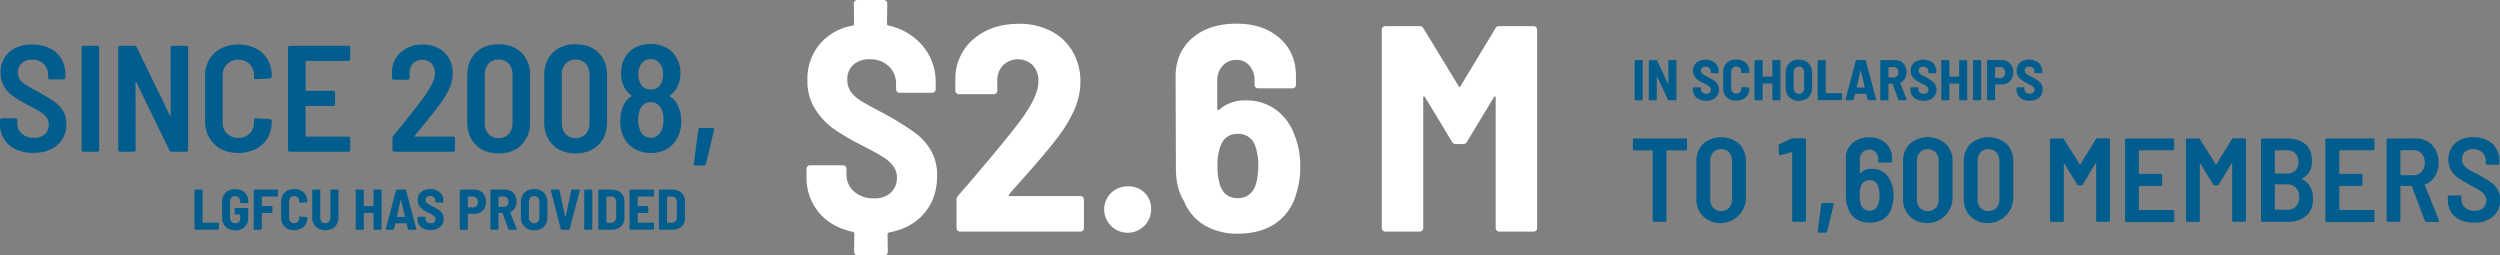
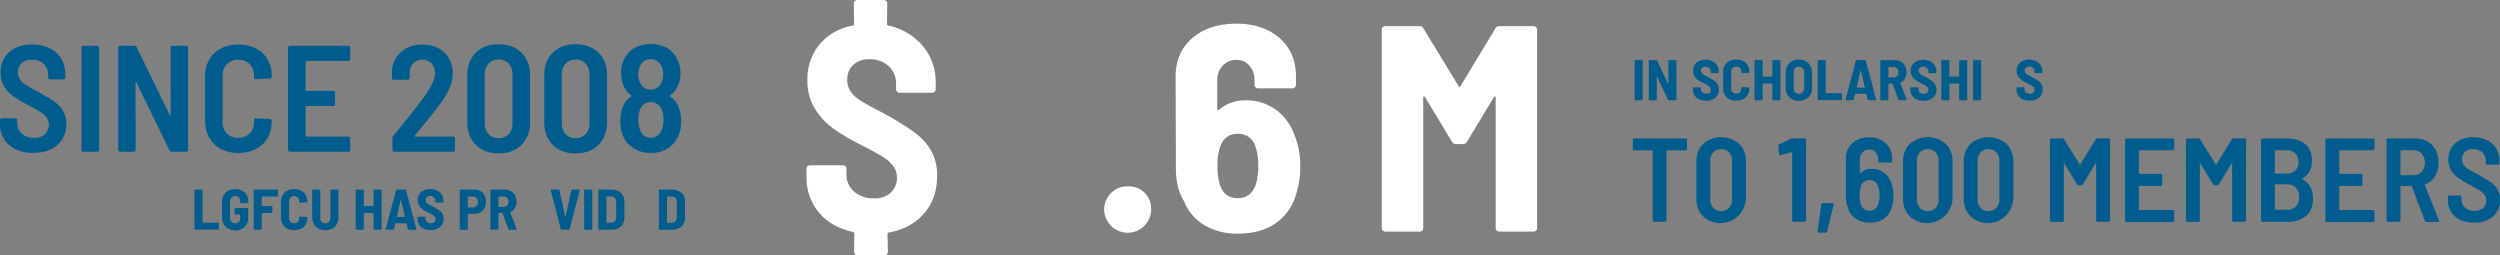
<svg xmlns="http://www.w3.org/2000/svg" id="Layer_1" data-name="Layer 1" viewBox="0 0 1090.19 111.36">
  <rect x="0" y="0" width="1090.19" height="111.36" fill="#808080" stroke="none" />
  <defs>
    <style>.cls-1{isolation:isolate;}.cls-2{fill:#005d8d;}.cls-3{fill:#fff;}</style>
  </defs>
  <g id="Group_8252" data-name="Group 8252">
    <g id="SINCE" class="cls-1">
      <g class="cls-1">
        <path class="cls-2" d="M9.44,92.15a11.79,11.79,0,0,1-5.12-4.42A12.12,12.12,0,0,1,2.51,81.1V79.38a.75.75,0,0,1,.23-.56.77.77,0,0,1,.56-.23H9.24a.77.77,0,0,1,.56.23.79.79,0,0,1,.23.56V80.7a5.93,5.93,0,0,0,2,4.62,7.68,7.68,0,0,0,5.35,1.78,6.57,6.57,0,0,0,4.75-1.58,5.51,5.51,0,0,0,1.65-4.16,5.16,5.16,0,0,0-.92-3.07,9.63,9.63,0,0,0-2.61-2.37q-1.68-1.1-5.18-2.94a69.79,69.79,0,0,1-6.47-3.76A14.8,14.8,0,0,1,4.46,65a11.18,11.18,0,0,1-1.69-6.28,11.28,11.28,0,0,1,3.8-9q3.79-3.3,10-3.3a17,17,0,0,1,7.59,1.62,11.78,11.78,0,0,1,5.08,4.58A13,13,0,0,1,31,59.45v1.39a.79.79,0,0,1-.79.79H24.29a.77.77,0,0,1-.56-.23.75.75,0,0,1-.23-.56V59.58a6.21,6.21,0,0,0-1.92-4.68,7.1,7.1,0,0,0-5.15-1.85A6.44,6.44,0,0,0,12,54.53a5.28,5.28,0,0,0-1.65,4.13,5.22,5.22,0,0,0,.85,3,9,9,0,0,0,2.61,2.38A60.23,60.23,0,0,0,19.07,67q4.75,2.72,7,4.23a13.46,13.46,0,0,1,3.8,3.93A10.69,10.69,0,0,1,31.42,81a11.67,11.67,0,0,1-3.9,9.24q-3.89,3.44-10.43,3.44A17.71,17.71,0,0,1,9.44,92.15Z" transform="translate(-2.51 -27.01)" />
        <path class="cls-2" d="M38.31,93a.79.79,0,0,1-.23-.57V47.77a.77.77,0,0,1,.23-.56.75.75,0,0,1,.56-.23h6.07a.79.79,0,0,1,.8.79V92.38a.79.79,0,0,1-.23.57.81.81,0,0,1-.57.23H38.87A.79.79,0,0,1,38.31,93Z" transform="translate(-2.51 -27.01)" />
        <path class="cls-2" d="M77.12,47.21a.73.73,0,0,1,.56-.23h6.07a.79.79,0,0,1,.79.79V92.38a.75.75,0,0,1-.23.57.77.77,0,0,1-.56.23h-6.4a1,1,0,0,1-.92-.6L62,63c-.09-.13-.18-.18-.27-.16s-.13.12-.13.3l.07,29.23a.79.79,0,0,1-.79.8H54.84a.79.79,0,0,1-.79-.8V47.77a.77.77,0,0,1,.23-.56.75.75,0,0,1,.56-.23h6.34a.92.92,0,0,1,.92.59l14.46,29.7c.09.13.17.19.26.17s.13-.12.13-.3l-.06-29.37A.73.73,0,0,1,77.12,47.21Z" transform="translate(-2.51 -27.01)" />
        <path class="cls-2" d="M98.87,92A12.58,12.58,0,0,1,93.75,87a14.49,14.49,0,0,1-1.81-7.33V60.31A14.29,14.29,0,0,1,93.75,53a12.35,12.35,0,0,1,5.12-4.85,16.14,16.14,0,0,1,7.59-1.72,16.5,16.5,0,0,1,7.59,1.68,12.29,12.29,0,0,1,5.11,4.75A13.83,13.83,0,0,1,121,60v.4a.92.92,0,0,1-.23.6.76.76,0,0,1-.57.26l-6.13.26a.7.7,0,0,1-.8-.79V60a6.84,6.84,0,0,0-1.88-5,6.59,6.59,0,0,0-4.91-1.91,6.71,6.71,0,0,0-5,1.91,6.88,6.88,0,0,0-1.88,5V80.24a6.46,6.46,0,0,0,6.87,6.86,6.61,6.61,0,0,0,4.91-1.88,6.7,6.7,0,0,0,1.88-5v-.86c0-.48.27-.72.8-.72l6.13.26a.81.81,0,0,1,.57.23.79.79,0,0,1,.23.56V80a14.13,14.13,0,0,1-1.82,7.22A12.14,12.14,0,0,1,114.05,92a16.51,16.51,0,0,1-7.59,1.69A16,16,0,0,1,98.87,92Z" transform="translate(-2.51 -27.01)" />
        <path class="cls-2" d="M155,53.35a.79.79,0,0,1-.56.23H136.09a.29.29,0,0,0-.33.33v12.4a.29.29,0,0,0,.33.33h11.75a.76.76,0,0,1,.56.24.77.77,0,0,1,.23.56v5a.77.77,0,0,1-.23.56.76.76,0,0,1-.56.24H136.09a.29.29,0,0,0-.33.33V86.25a.29.29,0,0,0,.33.33h18.35a.75.75,0,0,1,.56.23.77.77,0,0,1,.23.56v5a.79.79,0,0,1-.79.8H128.9a.81.81,0,0,1-.57-.23.79.79,0,0,1-.23-.57V47.77a.79.79,0,0,1,.8-.79h25.54a.75.75,0,0,1,.56.23.77.77,0,0,1,.23.56v5A.79.79,0,0,1,155,53.35Z" transform="translate(-2.51 -27.01)" />
        <path class="cls-2" d="M183.28,86.44a.26.26,0,0,0,.26.14h16.57a.75.75,0,0,1,.56.23.77.77,0,0,1,.23.56v5a.79.79,0,0,1-.79.8H174.43a.79.79,0,0,1-.79-.8V87.3a1.93,1.93,0,0,1,.33-1q7.2-8.72,13.27-16.76,4.95-6.8,4.95-10.56a6.06,6.06,0,0,0-1.52-4.32,5.79,5.79,0,0,0-8,0,5.87,5.87,0,0,0-1.51,4.23V61a.79.79,0,0,1-.23.56.81.81,0,0,1-.57.23h-6.13a.77.77,0,0,1-.56-.23.76.76,0,0,1-.24-.56V58.2a11.63,11.63,0,0,1,4-8.52,13.76,13.76,0,0,1,9.38-3.23,14.25,14.25,0,0,1,6.93,1.62,11.41,11.41,0,0,1,4.58,4.45,12.69,12.69,0,0,1,1.62,6.4,16.42,16.42,0,0,1-1.29,6.21,32.08,32.08,0,0,1-3.92,6.79q-2.44,3.43-8.12,10.3-1.12,1.32-3.24,4C183.26,86.27,183.23,86.36,183.28,86.44Z" transform="translate(-2.51 -27.01)" />
        <path class="cls-2" d="M210,90.17q-3.73-3.72-3.73-9.93V59.91q0-6.19,3.73-9.9t9.93-3.69q6.27,0,10,3.69a13.36,13.36,0,0,1,3.73,9.9V80.24a13.43,13.43,0,0,1-3.73,9.93q-3.74,3.73-10,3.73T210,90.17Zm14.35-4.71A6.74,6.74,0,0,0,226,80.7V59.58a6.83,6.83,0,0,0-1.65-4.82A5.75,5.75,0,0,0,219.91,53a5.68,5.68,0,0,0-4.36,1.78,6.83,6.83,0,0,0-1.65,4.82V80.7a6.74,6.74,0,0,0,1.65,4.76,5.68,5.68,0,0,0,4.36,1.78A5.75,5.75,0,0,0,224.33,85.46Z" transform="translate(-2.51 -27.01)" />
        <path class="cls-2" d="M243.57,90.17q-3.73-3.72-3.73-9.93V59.91q0-6.19,3.73-9.9t9.93-3.69q6.27,0,10,3.69t3.73,9.9V80.24q0,6.21-3.73,9.93t-10,3.73Q247.29,93.9,243.57,90.17Zm14.35-4.71a6.74,6.74,0,0,0,1.65-4.76V59.58a6.83,6.83,0,0,0-1.65-4.82A5.75,5.75,0,0,0,253.5,53a5.66,5.66,0,0,0-4.35,1.78,6.78,6.78,0,0,0-1.65,4.82V80.7a6.7,6.7,0,0,0,1.65,4.76,5.66,5.66,0,0,0,4.35,1.78A5.75,5.75,0,0,0,257.92,85.46Z" transform="translate(-2.51 -27.01)" />
        <path class="cls-2" d="M299.57,79.91a15.17,15.17,0,0,1-1.32,6.47,11.9,11.9,0,0,1-4.59,5.38,13.42,13.42,0,0,1-7.36,1.95A13.72,13.72,0,0,1,279,91.79a11.94,11.94,0,0,1-4.75-5.41A16.86,16.86,0,0,1,273,79.84a17.41,17.41,0,0,1,1.38-6.92,8.66,8.66,0,0,1,3.37-3.83c.22-.13.24-.29.06-.47a9.48,9.48,0,0,1-3-3.43,12.8,12.8,0,0,1-1.45-6.27,12.8,12.8,0,0,1,2-7.32,10.64,10.64,0,0,1,4.46-4,15.44,15.44,0,0,1,12.87,0,10.94,10.94,0,0,1,4.45,4,13.42,13.42,0,0,1,2.11,7.39,12.51,12.51,0,0,1-1.58,6.34,9.88,9.88,0,0,1-3,3.3c-.17.18-.17.33,0,.46a8.74,8.74,0,0,1,3.37,3.76A15.8,15.8,0,0,1,299.57,79.91Zm-7.72-.59a11.41,11.41,0,0,0-.8-4.62,5.17,5.17,0,0,0-7.62-2.31,5,5,0,0,0-1.81,2.37,11.56,11.56,0,0,0-.8,4.56,10.66,10.66,0,0,0,.8,4.35,5.19,5.19,0,0,0,1.81,2.54,5.07,5.07,0,0,0,5.74,0,5.57,5.57,0,0,0,1.88-2.54A10.66,10.66,0,0,0,291.85,79.32Zm-11-19.94a8,8,0,0,0,.92,4,4.72,4.72,0,0,0,1.82,2,5.11,5.11,0,0,0,2.67.69,4.84,4.84,0,0,0,4.62-2.84,8.59,8.59,0,0,0,.79-3.89,7.5,7.5,0,0,0-.79-3.63,4.76,4.76,0,0,0-1.81-2.11,5.15,5.15,0,0,0-2.87-.79,5,5,0,0,0-2.71.75,5.07,5.07,0,0,0-1.85,2.21A8,8,0,0,0,280.89,59.38Z" transform="translate(-2.51 -27.01)" />
-         <path class="cls-2" d="M305.05,98.33l2-14.79a.74.74,0,0,1,.85-.73h5.28c.62,0,.86.29.73.86l-3.56,14.85a.88.88,0,0,1-.93.66h-3.63C305.24,99.18,305,98.9,305.05,98.33Z" transform="translate(-2.51 -27.01)" />
      </g>
    </g>
    <g id="LGFCU_HAS_PROVIDED" data-name="LGFCU HAS PROVIDED" class="cls-1">
      <g class="cls-1">
        <path class="cls-2" d="M87.41,127.09a.28.28,0,0,1-.08-.21V110a.29.29,0,0,1,.08-.22.32.32,0,0,1,.21-.08h2.93a.32.32,0,0,1,.21.08.29.29,0,0,1,.09.22v14c0,.08,0,.12.13.12h6.69a.29.29,0,0,1,.22.09.29.29,0,0,1,.09.21v2.43a.29.29,0,0,1-.09.21.29.29,0,0,1-.22.09h-10A.29.29,0,0,1,87.41,127.09Z" transform="translate(-2.51 -27.01)" />
-         <path class="cls-2" d="M102.07,126.7a4.93,4.93,0,0,1-2-1.91,5.7,5.7,0,0,1-.71-2.86v-7a5.63,5.63,0,0,1,.71-2.85,5,5,0,0,1,2-1.9,6.44,6.44,0,0,1,3-.67,6.55,6.55,0,0,1,3,.66,4.86,4.86,0,0,1,2,1.85,5.17,5.17,0,0,1,.71,2.69v.55a.31.31,0,0,1-.3.3h-2.93a.31.31,0,0,1-.3-.3v-.53a2.17,2.17,0,0,0-.6-1.57,2.1,2.1,0,0,0-1.6-.63,2.13,2.13,0,0,0-1.61.65,2.36,2.36,0,0,0-.61,1.7V122a2.3,2.3,0,0,0,.64,1.7,2.19,2.19,0,0,0,1.66.65,2,2,0,0,0,2.15-2.15v-1.55c0-.08,0-.12-.13-.12h-2a.31.31,0,0,1-.3-.3V118a.31.31,0,0,1,.3-.3h5.28a.31.31,0,0,1,.3.3v4a5.2,5.2,0,0,1-1.56,4,5.79,5.79,0,0,1-4.17,1.48A6.44,6.44,0,0,1,102.07,126.7Z" transform="translate(-2.51 -27.01)" />
+         <path class="cls-2" d="M102.07,126.7a4.93,4.93,0,0,1-2-1.91,5.7,5.7,0,0,1-.71-2.86v-7a5.63,5.63,0,0,1,.71-2.85,5,5,0,0,1,2-1.9,6.44,6.44,0,0,1,3-.67,6.55,6.55,0,0,1,3,.66,4.86,4.86,0,0,1,2,1.85,5.17,5.17,0,0,1,.71,2.69v.55a.31.31,0,0,1-.3.3h-2.93a.31.31,0,0,1-.3-.3v-.53a2.17,2.17,0,0,0-.6-1.57,2.1,2.1,0,0,0-1.6-.63,2.13,2.13,0,0,0-1.61.65,2.36,2.36,0,0,0-.61,1.7V122a2.3,2.3,0,0,0,.64,1.7,2.19,2.19,0,0,0,1.66.65,2,2,0,0,0,2.15-2.15v-1.55c0-.08,0-.12-.13-.12h-2a.31.31,0,0,1-.3-.3V118a.31.31,0,0,1,.3-.3h5.28a.31.31,0,0,1,.3.3v4a5.2,5.2,0,0,1-1.56,4,5.79,5.79,0,0,1-4.17,1.48A6.44,6.44,0,0,1,102.07,126.7" transform="translate(-2.51 -27.01)" />
        <path class="cls-2" d="M123.69,112.61a.29.29,0,0,1-.22.09H116.8a.12.12,0,0,0-.13.13v3.9c0,.08,0,.12.13.12H121a.31.31,0,0,1,.3.3v2.43a.31.31,0,0,1-.3.3H116.8c-.08,0-.13,0-.13.12v6.88a.28.28,0,0,1-.08.21.29.29,0,0,1-.22.09h-2.92a.31.31,0,0,1-.3-.3V110a.29.29,0,0,1,.09-.22.32.32,0,0,1,.21-.08h10a.33.33,0,0,1,.22.08.29.29,0,0,1,.08.22v2.42A.25.25,0,0,1,123.69,112.61Z" transform="translate(-2.51 -27.01)" />
        <path class="cls-2" d="M127.8,126.7a4.78,4.78,0,0,1-2-1.92,5.72,5.72,0,0,1-.72-2.9v-6.95a5.61,5.61,0,0,1,.72-2.87,4.81,4.81,0,0,1,2-1.91,6.44,6.44,0,0,1,3-.67,6.56,6.56,0,0,1,3,.66,4.76,4.76,0,0,1,2,1.86,5.35,5.35,0,0,1,.71,2.8v.13a.32.32,0,0,1-.08.22.27.27,0,0,1-.22.1l-2.92.13c-.2,0-.3-.09-.3-.28v-.32a2.26,2.26,0,0,0-.6-1.65,2.35,2.35,0,0,0-3.2,0,2.26,2.26,0,0,0-.6,1.65v7.32a2.24,2.24,0,0,0,.6,1.64,2.4,2.4,0,0,0,3.2,0,2.24,2.24,0,0,0,.6-1.64v-.32c0-.19.1-.28.3-.28l2.92.13a.33.33,0,0,1,.22.08.29.29,0,0,1,.08.22V122a5.48,5.48,0,0,1-.71,2.83,4.75,4.75,0,0,1-2,1.88,7,7,0,0,1-6,0Z" transform="translate(-2.51 -27.01)" />
        <path class="cls-2" d="M141.37,126.68a5,5,0,0,1-2-2,5.86,5.86,0,0,1-.71-2.91V110a.29.29,0,0,1,.09-.22.32.32,0,0,1,.21-.08h2.92a.33.33,0,0,1,.22.08.29.29,0,0,1,.08.22v12a2.44,2.44,0,0,0,.6,1.72,2.29,2.29,0,0,0,3.2,0,2.44,2.44,0,0,0,.6-1.72V110a.29.29,0,0,1,.09-.22.32.32,0,0,1,.21-.08h2.93a.32.32,0,0,1,.21.08.29.29,0,0,1,.09.22V121.8a5.86,5.86,0,0,1-.71,2.91,5,5,0,0,1-2,2,6.78,6.78,0,0,1-6,0Z" transform="translate(-2.51 -27.01)" />
        <path class="cls-2" d="M165.49,109.76a.3.3,0,0,1,.21-.08h2.92a.33.33,0,0,1,.22.08.29.29,0,0,1,.08.22v16.9a.28.28,0,0,1-.08.21.29.29,0,0,1-.22.09H165.7a.27.27,0,0,1-.21-.09.29.29,0,0,1-.09-.21V120c0-.09,0-.13-.13-.13h-4c-.08,0-.12,0-.12.13v6.85a.31.31,0,0,1-.3.3h-2.93a.31.31,0,0,1-.3-.3V110a.29.29,0,0,1,.09-.22.32.32,0,0,1,.21-.08h2.93a.32.32,0,0,1,.21.08.29.29,0,0,1,.09.22v6.75a.11.11,0,0,0,.12.12h4c.09,0,.13,0,.13-.12V110A.29.29,0,0,1,165.49,109.76Z" transform="translate(-2.51 -27.01)" />
        <path class="cls-2" d="M180.4,126.93l-.58-2.45a.11.11,0,0,0-.12-.1H175a.12.12,0,0,0-.12.1l-.58,2.45a.31.31,0,0,1-.32.25h-3c-.21,0-.3-.11-.25-.33l4.5-16.92a.33.33,0,0,1,.35-.25h3.63a.33.33,0,0,1,.35.25l4.5,16.92,0,.1c0,.15-.09.23-.27.23h-3.05A.34.34,0,0,1,180.4,126.93Zm-4.8-5.32a.14.14,0,0,0,.1,0H179a.14.14,0,0,0,.1,0,.09.09,0,0,0,0-.11l-1.72-7.25c0-.06,0-.1-.08-.1s0,0-.07.1l-1.68,7.25A.1.1,0,0,0,175.6,121.61Z" transform="translate(-2.51 -27.01)" />
        <path class="cls-2" d="M187.3,126.76a4.57,4.57,0,0,1-2.73-4.28v-.65a.29.29,0,0,1,.09-.22.32.32,0,0,1,.21-.08h2.88a.32.32,0,0,1,.21.08.29.29,0,0,1,.09.22v.47a1.88,1.88,0,0,0,.65,1.46,2.46,2.46,0,0,0,1.75.59,2,2,0,0,0,1.49-.5,1.7,1.7,0,0,0,.51-1.27,1.52,1.52,0,0,0-.33-1,3.43,3.43,0,0,0-.91-.78c-.39-.24-1-.57-1.81-1a21.44,21.44,0,0,1-2.45-1.4,5.94,5.94,0,0,1-1.63-1.68,4.39,4.39,0,0,1-.67-2.47,4.62,4.62,0,0,1,.69-2.54,4.47,4.47,0,0,1,1.93-1.68,6.69,6.69,0,0,1,2.85-.58,6.76,6.76,0,0,1,3,.63,5,5,0,0,1,2,1.79,4.82,4.82,0,0,1,.73,2.65v.5a.26.26,0,0,1-.09.21.29.29,0,0,1-.21.09h-2.88a.29.29,0,0,1-.21-.09.26.26,0,0,1-.09-.21v-.45a2,2,0,0,0-.62-1.5,2.35,2.35,0,0,0-1.7-.6,2.06,2.06,0,0,0-1.41.46,1.63,1.63,0,0,0-.52,1.29,1.67,1.67,0,0,0,.3,1,2.92,2.92,0,0,0,.93.81c.42.26,1.05.6,1.9,1l.52.3a23.54,23.54,0,0,1,2.27,1.38,5.26,5.26,0,0,1,1.36,1.49,4.08,4.08,0,0,1,.55,2.18,4.53,4.53,0,0,1-1.54,3.61,6,6,0,0,1-4.09,1.34A7,7,0,0,1,187.3,126.76Z" transform="translate(-2.51 -27.01)" />
        <path class="cls-2" d="M212,110.33a4.52,4.52,0,0,1,1.8,1.9,5.9,5.9,0,0,1,.64,2.8,5.62,5.62,0,0,1-.64,2.73,4.38,4.38,0,0,1-1.8,1.84,5.27,5.27,0,0,1-2.66.65h-2.7c-.09,0-.13,0-.13.13v6.5a.32.32,0,0,1-.08.21.29.29,0,0,1-.22.09H203.3a.26.26,0,0,1-.21-.09.29.29,0,0,1-.09-.21V110a.29.29,0,0,1,.09-.21.26.26,0,0,1,.21-.09h6A5.19,5.19,0,0,1,212,110.33Zm-1.67,6.48a2.41,2.41,0,0,0,.58-1.71,2.53,2.53,0,0,0-.58-1.75,2,2,0,0,0-1.57-.65h-2.12c-.09,0-.13,0-.13.13v4.5c0,.08,0,.12.13.12h2.12A2,2,0,0,0,210.34,116.81Z" transform="translate(-2.51 -27.01)" />
        <path class="cls-2" d="M224.22,126.93,221.7,120c0-.07-.08-.1-.13-.1H220c-.09,0-.13,0-.13.12v6.83a.32.32,0,0,1-.08.21.29.29,0,0,1-.22.09h-2.92a.26.26,0,0,1-.21-.09.29.29,0,0,1-.09-.21V110a.29.29,0,0,1,.09-.22.29.29,0,0,1,.21-.08h6.1a5.15,5.15,0,0,1,2.62.66,4.5,4.5,0,0,1,1.78,1.86,6,6,0,0,1,.62,2.75,5.32,5.32,0,0,1-.7,2.78,4.31,4.31,0,0,1-2,1.75.11.11,0,0,0-.08.17l2.85,7.18a.21.21,0,0,1,0,.12c0,.15-.09.23-.28.23h-3.05A.34.34,0,0,1,224.22,126.93Zm-4.35-14.1v4.27c0,.09,0,.13.13.13h2.17a2,2,0,0,0,1.5-.62,2.24,2.24,0,0,0,.58-1.63,2.33,2.33,0,0,0-.58-1.67,2,2,0,0,0-1.5-.61H220C219.91,112.7,219.87,112.74,219.87,112.83Z" transform="translate(-2.51 -27.01)" />
-         <path class="cls-2" d="M232.39,126.7a4.91,4.91,0,0,1-2-2,5.85,5.85,0,0,1-.73-3V115.1a5.82,5.82,0,0,1,.73-2.95,4.91,4.91,0,0,1,2-2,6.28,6.28,0,0,1,3-.7,6.38,6.38,0,0,1,3.05.7,4.87,4.87,0,0,1,2.05,2,5.82,5.82,0,0,1,.73,2.95v6.65a5.85,5.85,0,0,1-.73,3,4.87,4.87,0,0,1-2.05,2,6.38,6.38,0,0,1-3.05.7A6.28,6.28,0,0,1,232.39,126.7Zm4.71-3a2.58,2.58,0,0,0,.62-1.79V115a2.62,2.62,0,0,0-.62-1.81,2.16,2.16,0,0,0-1.68-.69,2.13,2.13,0,0,0-1.65.69,2.62,2.62,0,0,0-.62,1.81v6.9a2.58,2.58,0,0,0,.62,1.79,2.13,2.13,0,0,0,1.65.69A2.16,2.16,0,0,0,237.1,123.69Z" transform="translate(-2.51 -27.01)" />
        <path class="cls-2" d="M247.05,126.93,242.7,110v-.1c0-.15.09-.22.27-.22h3.18a.29.29,0,0,1,.32.27L249,121.58c0,.06,0,.1.07.1s.06,0,.08-.1l2.5-11.63a.29.29,0,0,1,.32-.27h3.08c.23,0,.32.11.27.32l-4.4,16.93a.33.33,0,0,1-.35.25H247.4A.33.33,0,0,1,247.05,126.93Z" transform="translate(-2.51 -27.01)" />
        <path class="cls-2" d="M257.36,127.09a.29.29,0,0,1-.09-.21V110a.29.29,0,0,1,.09-.22.32.32,0,0,1,.21-.08h2.93a.32.32,0,0,1,.21.08.29.29,0,0,1,.09.22v16.9a.31.31,0,0,1-.3.3h-2.93A.29.29,0,0,1,257.36,127.09Z" transform="translate(-2.51 -27.01)" />
        <path class="cls-2" d="M263.51,127.09a.29.29,0,0,1-.09-.21V110a.29.29,0,0,1,.09-.22.32.32,0,0,1,.21-.08h5.38a6.81,6.81,0,0,1,3,.62,4.66,4.66,0,0,1,2,1.78,5.09,5.09,0,0,1,.7,2.67v7.35a5.12,5.12,0,0,1-.7,2.68,4.64,4.64,0,0,1-2,1.77,6.67,6.67,0,0,1-3,.63h-5.38A.29.29,0,0,1,263.51,127.09Zm3.56-2.94,2.05,0a1.86,1.86,0,0,0,1.5-.67,2.6,2.6,0,0,0,.6-1.76v-6.55a2.67,2.67,0,0,0-.57-1.79,1.93,1.93,0,0,0-1.53-.66h-2.05c-.08,0-.12,0-.12.13V124A.11.11,0,0,0,267.07,124.15Z" transform="translate(-2.51 -27.01)" />
-         <path class="cls-2" d="M287.64,112.61a.29.29,0,0,1-.22.09h-6.7c-.08,0-.12,0-.12.13v3.9a.11.11,0,0,0,.12.12h4.18a.31.31,0,0,1,.3.3v2.43a.31.31,0,0,1-.3.3h-4.18a.11.11,0,0,0-.12.12v4a.11.11,0,0,0,.12.12h6.7a.29.29,0,0,1,.22.09.32.32,0,0,1,.08.21v2.43a.32.32,0,0,1-.08.21.29.29,0,0,1-.22.09H277.37a.31.31,0,0,1-.3-.3V110a.29.29,0,0,1,.09-.22.32.32,0,0,1,.21-.08h10.05a.28.28,0,0,1,.3.3v2.42A.29.29,0,0,1,287.64,112.61Z" transform="translate(-2.51 -27.01)" />
        <path class="cls-2" d="M289.94,127.09a.29.29,0,0,1-.09-.21V110a.29.29,0,0,1,.09-.22.29.29,0,0,1,.21-.08h5.37a6.75,6.75,0,0,1,3,.62,4.6,4.6,0,0,1,2,1.78,5,5,0,0,1,.7,2.67v7.35a5,5,0,0,1-.7,2.68,4.58,4.58,0,0,1-2,1.77,6.61,6.61,0,0,1-3,.63h-5.37A.26.26,0,0,1,289.94,127.09Zm3.56-2.94,2.05,0a1.89,1.89,0,0,0,1.5-.67,2.7,2.7,0,0,0,.6-1.76v-6.55a2.62,2.62,0,0,0-.58-1.79,1.91,1.91,0,0,0-1.52-.66H293.5c-.09,0-.13,0-.13.13V124C293.37,124.11,293.41,124.15,293.5,124.15Z" transform="translate(-2.51 -27.01)" />
      </g>
    </g>
    <g id="t0_1_600_members" data-name="t0 1 600 members" class="cls-1">
      <g class="cls-1">
        <path class="cls-2" d="M738,87.51a.6.6,0,0,1,.18.44v4a.61.61,0,0,1-.62.62h-8.06a.23.23,0,0,0-.26.26v30.27a.61.61,0,0,1-.19.44.59.59,0,0,1-.44.18h-4.78a.59.59,0,0,1-.44-.18.58.58,0,0,1-.19-.44V92.84a.23.23,0,0,0-.26-.26h-7.74a.63.63,0,0,1-.45-.18.6.6,0,0,1-.18-.44V88a.6.6,0,0,1,.18-.44.63.63,0,0,1,.45-.18H737.6A.6.6,0,0,1,738,87.51Z" transform="translate(-2.51 -27.01)" />
        <path class="cls-2" d="M745.21,121.36a10.55,10.55,0,0,1-2.93-7.82v-16a10.47,10.47,0,0,1,2.93-7.8,12.06,12.06,0,0,1,15.71,0,10.48,10.48,0,0,1,2.94,7.8v16a11.12,11.12,0,0,1-18.65,7.82Zm11.31-3.72a5.26,5.26,0,0,0,1.3-3.74V97.26a5.38,5.38,0,0,0-1.3-3.8,4.51,4.51,0,0,0-3.48-1.4,4.46,4.46,0,0,0-3.43,1.4,5.38,5.38,0,0,0-1.3,3.8V113.9a5.26,5.26,0,0,0,1.3,3.74,4.43,4.43,0,0,0,3.43,1.41A4.49,4.49,0,0,0,756.52,117.64Z" transform="translate(-2.51 -27.01)" />
        <path class="cls-2" d="M784.45,87.33h5a.61.61,0,0,1,.62.62v35.16a.61.61,0,0,1-.62.62h-4.79a.61.61,0,0,1-.62-.62V93.62a.29.29,0,0,0-.1-.21.18.18,0,0,0-.21,0L779,94.66l-.21,0c-.35,0-.52-.19-.52-.57l-.16-3.48a.74.74,0,0,1,.42-.73l5.15-2.45A1.58,1.58,0,0,1,784.45,87.33Z" transform="translate(-2.51 -27.01)" />
        <path class="cls-2" d="M795.16,127.79l1.56-11.65a.59.59,0,0,1,.67-.58h4.16c.49,0,.68.23.58.68l-2.81,11.7a.69.69,0,0,1-.73.52h-2.86C795.31,128.46,795.12,128.23,795.16,127.79Z" transform="translate(-2.51 -27.01)" />
        <path class="cls-2" d="M828.23,112.34a16.59,16.59,0,0,1-.68,4.73,8.67,8.67,0,0,1-3.35,5.2,10.57,10.57,0,0,1-6.37,1.82,10.46,10.46,0,0,1-6-1.66,8.75,8.75,0,0,1-3.43-4.79l-.11-.31a11.88,11.88,0,0,1-.83-4.78l0-16.38a8.55,8.55,0,0,1,2.83-6.73,10.7,10.7,0,0,1,7.41-2.53,10.13,10.13,0,0,1,7.13,2.53,8.57,8.57,0,0,1,2.75,6.62v1.2a.59.59,0,0,1-.18.44.6.6,0,0,1-.44.18h-4.79a.6.6,0,0,1-.44-.18.59.59,0,0,1-.18-.44v-.67a4.52,4.52,0,0,0-1.09-3.15,3.53,3.53,0,0,0-2.76-1.22,3.94,3.94,0,0,0-3,1.22,4.5,4.5,0,0,0-1.17,3.25v5.56a.21.21,0,0,0,.11.21c.06,0,.13,0,.2,0a6.9,6.9,0,0,1,4.84-1.82,8.77,8.77,0,0,1,5.46,1.69,9.07,9.07,0,0,1,3.17,4.65A14.06,14.06,0,0,1,828.23,112.34Zm-6.08-.15a11.06,11.06,0,0,0-.63-3.85,3.71,3.71,0,0,0-3.74-2.76,3.76,3.76,0,0,0-3.8,2.81,12.1,12.1,0,0,0-.52,3.9,12.65,12.65,0,0,0,.42,3.48,3.78,3.78,0,0,0,3.9,3.12q3,0,3.9-3.22A12.88,12.88,0,0,0,822.15,112.19Z" transform="translate(-2.51 -27.01)" />
        <path class="cls-2" d="M835.33,121.36a10.56,10.56,0,0,1-2.94-7.82v-16a10.48,10.48,0,0,1,2.94-7.8,12,12,0,0,1,15.7,0,10.48,10.48,0,0,1,2.94,7.8v16a11.11,11.11,0,0,1-18.64,7.82Zm11.31-3.72a5.3,5.3,0,0,0,1.3-3.74V97.26a5.42,5.42,0,0,0-1.3-3.8,4.55,4.55,0,0,0-3.49-1.4,4.48,4.48,0,0,0-3.43,1.4,5.38,5.38,0,0,0-1.3,3.8V113.9a5.26,5.26,0,0,0,1.3,3.74,4.45,4.45,0,0,0,3.43,1.41A4.52,4.52,0,0,0,846.64,117.64Z" transform="translate(-2.51 -27.01)" />
        <path class="cls-2" d="M861.79,121.36a10.59,10.59,0,0,1-2.93-7.82v-16a10.51,10.51,0,0,1,2.93-7.8,12.06,12.06,0,0,1,15.71,0,10.48,10.48,0,0,1,2.94,7.8v16a11.12,11.12,0,0,1-18.65,7.82Zm11.31-3.72a5.26,5.26,0,0,0,1.3-3.74V97.26a5.38,5.38,0,0,0-1.3-3.8,4.51,4.51,0,0,0-3.48-1.4,4.46,4.46,0,0,0-3.43,1.4,5.38,5.38,0,0,0-1.3,3.8V113.9a5.26,5.26,0,0,0,1.3,3.74,4.43,4.43,0,0,0,3.43,1.41A4.49,4.49,0,0,0,873.1,117.64Z" transform="translate(-2.51 -27.01)" />
        <path class="cls-2" d="M917.2,87.33H922a.61.61,0,0,1,.62.62v35.16a.61.61,0,0,1-.62.62h-4.79a.61.61,0,0,1-.62-.62V98.46c0-.14,0-.22-.11-.24s-.14,0-.2.13l-5.52,9.1a.73.73,0,0,1-.72.42h-1a.74.74,0,0,1-.73-.42l-5.51-9q-.11-.15-.21-.12c-.07,0-.1.09-.1.23v24.6a.61.61,0,0,1-.19.44.6.6,0,0,1-.44.18h-4.78a.59.59,0,0,1-.44-.18.58.58,0,0,1-.19-.44V88a.58.58,0,0,1,.19-.44.59.59,0,0,1,.44-.18h4.78a.75.75,0,0,1,.73.41l6.81,10.87c.11.21.21.21.31,0l6.71-10.87A.75.75,0,0,1,917.2,87.33Z" transform="translate(-2.51 -27.01)" />
        <path class="cls-2" d="M950.4,92.35a.6.6,0,0,1-.44.18H935.5a.23.23,0,0,0-.26.26v9.77a.23.23,0,0,0,.26.26h9.26a.61.61,0,0,1,.44.19.6.6,0,0,1,.18.44v4a.6.6,0,0,1-.18.44.61.61,0,0,1-.44.19H935.5a.23.23,0,0,0-.26.26v10a.23.23,0,0,0,.26.26H950a.61.61,0,0,1,.62.62v4a.61.61,0,0,1-.62.62H929.84a.61.61,0,0,1-.45-.18.6.6,0,0,1-.18-.44V88a.6.6,0,0,1,.18-.44.61.61,0,0,1,.45-.18H950a.61.61,0,0,1,.62.62v4A.61.61,0,0,1,950.4,92.35Z" transform="translate(-2.51 -27.01)" />
        <path class="cls-2" d="M976.48,87.33h4.83a.63.63,0,0,1,.45.18.6.6,0,0,1,.18.44v35.16a.6.6,0,0,1-.18.44.63.63,0,0,1-.45.18h-4.78a.61.61,0,0,1-.62-.62V98.46c0-.14,0-.22-.11-.24s-.14,0-.2.13l-5.52,9.1a.74.74,0,0,1-.72.42h-1a.74.74,0,0,1-.73-.42l-5.51-9q-.11-.15-.21-.12c-.07,0-.11.09-.11.23v24.6a.61.61,0,0,1-.62.62h-4.78a.63.63,0,0,1-.45-.18.6.6,0,0,1-.18-.44V88a.6.6,0,0,1,.18-.44.63.63,0,0,1,.45-.18h4.78a.75.75,0,0,1,.73.41l6.81,10.87c.1.21.21.21.31,0l6.71-10.87A.75.75,0,0,1,976.48,87.33Z" transform="translate(-2.51 -27.01)" />
        <path class="cls-2" d="M1008.12,121.15a11.84,11.84,0,0,1-7.93,2.58H989.12a.61.61,0,0,1-.45-.18.6.6,0,0,1-.18-.44V88a.6.6,0,0,1,.18-.44.61.61,0,0,1,.45-.18h10.45q5.25,0,8.19,2.47c2,1.65,2.94,4.1,2.94,7.36q0,5.36-4.22,7.59c-.17.1-.19.21-.05.31q4.74,2.55,4.73,8.68Q1011.16,118.59,1008.12,121.15Zm-13.6-28.36v9.67a.23.23,0,0,0,.26.26h4.84a5.26,5.26,0,0,0,3.82-1.33,4.9,4.9,0,0,0,1.38-3.71,5.08,5.08,0,0,0-1.38-3.8,5.22,5.22,0,0,0-3.82-1.35h-4.84A.23.23,0,0,0,994.52,92.79Zm9.23,24.23a5.66,5.66,0,0,0,1.38-4.06,5.72,5.72,0,0,0-1.4-4.08,5,5,0,0,0-3.8-1.48h-5.15a.23.23,0,0,0-.26.26v10.56a.23.23,0,0,0,.26.26h5.2A4.94,4.94,0,0,0,1003.75,117Z" transform="translate(-2.51 -27.01)" />
        <path class="cls-2" d="M1037.76,92.35a.6.6,0,0,1-.44.18h-14.46a.23.23,0,0,0-.26.26v9.77a.23.23,0,0,0,.26.26h9.26a.61.61,0,0,1,.44.19.6.6,0,0,1,.18.44v4a.6.6,0,0,1-.18.44.61.61,0,0,1-.44.19h-9.26a.23.23,0,0,0-.26.26v10a.23.23,0,0,0,.26.26h14.46a.61.61,0,0,1,.62.62v4a.61.61,0,0,1-.62.62H1017.2a.61.61,0,0,1-.45-.18.6.6,0,0,1-.18-.44V88a.6.6,0,0,1,.18-.44.61.61,0,0,1,.45-.18h20.12a.61.61,0,0,1,.62.62v4A.61.61,0,0,1,1037.76,92.35Z" transform="translate(-2.51 -27.01)" />
        <path class="cls-2" d="M1059.89,123.21l-5.62-14.92c-.07-.14-.16-.21-.26-.21h-4.47c-.18,0-.26.08-.26.26v14.77a.6.6,0,0,1-.18.44.63.63,0,0,1-.45.18h-4.78a.61.61,0,0,1-.62-.62V88a.61.61,0,0,1,.62-.62h12a10.29,10.29,0,0,1,5.25,1.32,9,9,0,0,1,3.54,3.75,11.93,11.93,0,0,1,1.25,5.54,10.83,10.83,0,0,1-1.56,5.87,8.46,8.46,0,0,1-4.27,3.54.24.24,0,0,0-.15.36l6.13,15.29a.66.66,0,0,1,.06.31c0,.28-.18.42-.52.42h-5A.67.67,0,0,1,1059.89,123.21Zm-10.61-30.42v10.35a.23.23,0,0,0,.26.26H1055a4.56,4.56,0,0,0,3.53-1.49,5.53,5.53,0,0,0,1.36-3.92,5.64,5.64,0,0,0-1.36-4,4.55,4.55,0,0,0-3.53-1.48h-5.46A.23.23,0,0,0,1049.28,92.79Z" transform="translate(-2.51 -27.01)" />
        <path class="cls-2" d="M1075.38,122.92a9.28,9.28,0,0,1-4-3.48,9.61,9.61,0,0,1-1.43-5.23v-1.35a.61.61,0,0,1,.62-.62h4.68a.63.63,0,0,1,.45.18.6.6,0,0,1,.18.44v1a4.66,4.66,0,0,0,1.56,3.64,6,6,0,0,0,4.21,1.41,5.22,5.22,0,0,0,3.75-1.25,4.37,4.37,0,0,0,1.3-3.28,4.08,4.08,0,0,0-.73-2.42,7.56,7.56,0,0,0-2.06-1.87q-1.32-.85-4.08-2.31a54.28,54.28,0,0,1-5.09-3,11.44,11.44,0,0,1-3.25-3.32,9.86,9.86,0,0,1,1.66-12,11.59,11.59,0,0,1,7.88-2.6,13.45,13.45,0,0,1,6,1.28,9.36,9.36,0,0,1,4,3.61,10.18,10.18,0,0,1,1.4,5.36v1.09a.61.61,0,0,1-.62.62h-4.68a.61.61,0,0,1-.62-.62v-1a4.89,4.89,0,0,0-1.51-3.69,5.61,5.61,0,0,0-4.06-1.46,5.06,5.06,0,0,0-3.53,1.17,4.68,4.68,0,0,0-.63,5.65,7.18,7.18,0,0,0,2.06,1.87q1.38.89,4.18,2.29,3.75,2.13,5.52,3.32a10.64,10.64,0,0,1,3,3.1,8.35,8.35,0,0,1,1.23,4.65,9.23,9.23,0,0,1-3.07,7.28,12,12,0,0,1-8.22,2.7A13.93,13.93,0,0,1,1075.38,122.92Z" transform="translate(-2.51 -27.01)" />
      </g>
    </g>
    <g id="IN_SCHOLARSHIPS" data-name="IN SCHOLARSHIPS" class="cls-1">
      <g class="cls-1">
        <path class="cls-2" d="M715.41,70.64a.28.28,0,0,1-.08-.21V53.53a.28.28,0,0,1,.08-.21.29.29,0,0,1,.21-.09h2.93a.31.31,0,0,1,.3.3v16.9a.31.31,0,0,1-.3.3h-2.93A.29.29,0,0,1,715.41,70.64Z" transform="translate(-2.51 -27.01)" />
        <path class="cls-2" d="M730.16,53.32a.29.29,0,0,1,.22-.09h2.9a.29.29,0,0,1,.21.09.32.32,0,0,1,.08.21v16.9a.32.32,0,0,1-.08.21.29.29,0,0,1-.21.09h-3.06a.35.35,0,0,1-.34-.23L725.1,60.33a.14.14,0,0,0-.1-.08s0,0,0,.1l0,10.08a.28.28,0,0,1-.08.21.29.29,0,0,1-.22.09h-2.89a.29.29,0,0,1-.22-.09.29.29,0,0,1-.09-.21V53.53a.29.29,0,0,1,.09-.21.29.29,0,0,1,.22-.09h3a.35.35,0,0,1,.35.22l4.77,10.18s.07.07.11.07,0,0,0-.1V53.53A.29.29,0,0,1,730.16,53.32Z" transform="translate(-2.51 -27.01)" />
        <path class="cls-2" d="M743.45,70.32a4.68,4.68,0,0,1-2-1.73,4.59,4.59,0,0,1-.72-2.56v-.65a.31.31,0,0,1,.3-.3h2.88a.31.31,0,0,1,.3.3v.47a1.91,1.91,0,0,0,.65,1.47,2.52,2.52,0,0,0,1.75.58,2,2,0,0,0,1.49-.5,1.69,1.69,0,0,0,.51-1.27,1.55,1.55,0,0,0-.33-1,3.41,3.41,0,0,0-.91-.77c-.39-.24-1-.57-1.81-1A21.44,21.44,0,0,1,743.1,62a5.94,5.94,0,0,1-1.63-1.68,4.37,4.37,0,0,1-.67-2.47,4.65,4.65,0,0,1,.69-2.54,4.51,4.51,0,0,1,1.93-1.67,7.22,7.22,0,0,1,5.83.05A4.76,4.76,0,0,1,752,58.1v.5a.29.29,0,0,1-.09.22.28.28,0,0,1-.21.08h-2.88a.28.28,0,0,1-.21-.08.29.29,0,0,1-.09-.22v-.45a2,2,0,0,0-.62-1.5,2.35,2.35,0,0,0-1.7-.6,2,2,0,0,0-1.41.47,1.63,1.63,0,0,0-.52,1.28,1.74,1.74,0,0,0,.3,1,3.06,3.06,0,0,0,.93.82c.42.26,1,.59,1.9,1l.52.3a23.3,23.3,0,0,1,2.27,1.39,5.09,5.09,0,0,1,1.36,1.48A4.08,4.08,0,0,1,752.1,66a4.52,4.52,0,0,1-1.54,3.61,6,6,0,0,1-4.09,1.34A7,7,0,0,1,743.45,70.32Z" transform="translate(-2.51 -27.01)" />
        <path class="cls-2" d="M756.65,70.25a4.78,4.78,0,0,1-2-1.92,5.7,5.7,0,0,1-.72-2.9v-7a5.57,5.57,0,0,1,.72-2.86,4.78,4.78,0,0,1,2-1.92,6.44,6.44,0,0,1,3-.67,6.56,6.56,0,0,1,3,.66,4.76,4.76,0,0,1,2,1.86,5.35,5.35,0,0,1,.72,2.8v.13a.31.31,0,0,1-.09.22.27.27,0,0,1-.22.1l-2.92.13c-.2,0-.3-.09-.3-.28v-.32a2.29,2.29,0,0,0-.6-1.65,2.35,2.35,0,0,0-3.2,0,2.29,2.29,0,0,0-.6,1.65v7.32a2.24,2.24,0,0,0,.6,1.64,2.4,2.4,0,0,0,3.2,0,2.24,2.24,0,0,0,.6-1.64v-.32c0-.18.1-.28.3-.28l2.92.13a.29.29,0,0,1,.22.09.27.27,0,0,1,.09.21v.07a5.49,5.49,0,0,1-.72,2.83,4.77,4.77,0,0,1-2,1.89,6.56,6.56,0,0,1-3,.66A6.44,6.44,0,0,1,756.65,70.25Z" transform="translate(-2.51 -27.01)" />
        <path class="cls-2" d="M775.49,53.32a.27.27,0,0,1,.21-.09h2.92a.29.29,0,0,1,.22.09.32.32,0,0,1,.08.21v16.9a.32.32,0,0,1-.08.21.29.29,0,0,1-.22.09H775.7a.27.27,0,0,1-.21-.09.29.29,0,0,1-.09-.21V63.58a.12.12,0,0,0-.13-.13h-4c-.08,0-.12,0-.12.13v6.85a.31.31,0,0,1-.3.3h-2.93a.31.31,0,0,1-.3-.3V53.53a.31.31,0,0,1,.3-.3h2.93a.31.31,0,0,1,.3.3v6.75a.11.11,0,0,0,.12.12h4c.09,0,.13,0,.13-.12V53.53A.29.29,0,0,1,775.49,53.32Z" transform="translate(-2.51 -27.01)" />
        <path class="cls-2" d="M783.94,70.25a4.91,4.91,0,0,1-2-2,6,6,0,0,1-.73-3V58.65a5.92,5.92,0,0,1,.73-2.95,5,5,0,0,1,2-2,6.28,6.28,0,0,1,3-.7,6.38,6.38,0,0,1,3,.7,4.93,4.93,0,0,1,2.05,2,5.82,5.82,0,0,1,.73,2.95V65.3a5.85,5.85,0,0,1-.73,3,4.87,4.87,0,0,1-2.05,2,6.38,6.38,0,0,1-3,.7A6.28,6.28,0,0,1,783.94,70.25Zm4.71-3a2.53,2.53,0,0,0,.62-1.79v-6.9a2.57,2.57,0,0,0-.62-1.81,2.16,2.16,0,0,0-1.68-.69,2.13,2.13,0,0,0-1.65.69,2.62,2.62,0,0,0-.62,1.81v6.9a2.58,2.58,0,0,0,.62,1.79,2.13,2.13,0,0,0,1.65.69A2.16,2.16,0,0,0,788.65,67.24Z" transform="translate(-2.51 -27.01)" />
        <path class="cls-2" d="M795.24,70.64a.29.29,0,0,1-.09-.21V53.53a.29.29,0,0,1,.09-.21.27.27,0,0,1,.21-.09h2.92a.29.29,0,0,1,.22.09.32.32,0,0,1,.08.21v14c0,.08,0,.12.13.12h6.7a.31.31,0,0,1,.3.3v2.43a.31.31,0,0,1-.3.3h-10A.27.27,0,0,1,795.24,70.64Z" transform="translate(-2.51 -27.01)" />
        <path class="cls-2" d="M817,70.48,816.37,68a.11.11,0,0,0-.12-.1h-4.68a.11.11,0,0,0-.12.1l-.58,2.45a.31.31,0,0,1-.32.25h-3c-.21,0-.3-.11-.25-.33l4.5-16.92a.33.33,0,0,1,.35-.25h3.63a.33.33,0,0,1,.35.25l4.5,16.92,0,.1c0,.15-.09.23-.27.23H817.3A.33.33,0,0,1,817,70.48Zm-4.8-5.31a.17.17,0,0,0,.1,0h3.3a.19.19,0,0,0,.1,0,.1.1,0,0,0,0-.12L814,57.8c0-.06,0-.1-.08-.1s-.06,0-.07.1l-1.68,7.25A.12.12,0,0,0,812.15,65.17Z" transform="translate(-2.51 -27.01)" />
        <path class="cls-2" d="M830.35,70.48l-2.53-6.9c0-.07-.07-.1-.12-.1h-1.58a.11.11,0,0,0-.12.12v6.83a.31.31,0,0,1-.3.3h-2.93a.31.31,0,0,1-.3-.3V53.53a.31.31,0,0,1,.3-.3h6.1a5.19,5.19,0,0,1,2.63.66,4.47,4.47,0,0,1,1.77,1.86,5.84,5.84,0,0,1,.63,2.75,5.29,5.29,0,0,1-.7,2.78,4.32,4.32,0,0,1-2,1.75.12.12,0,0,0-.07.17L834,70.38a.37.37,0,0,1,0,.12c0,.15-.09.23-.27.23h-3A.32.32,0,0,1,830.35,70.48ZM826,56.38v4.27c0,.09,0,.13.12.13h2.18a2,2,0,0,0,1.5-.61,2.67,2.67,0,0,0,0-3.3,2,2,0,0,0-1.5-.62h-2.18C826,56.25,826,56.3,826,56.38Z" transform="translate(-2.51 -27.01)" />
        <path class="cls-2" d="M838.3,70.32a4.68,4.68,0,0,1-2-1.73,4.59,4.59,0,0,1-.72-2.56v-.65a.31.31,0,0,1,.3-.3h2.88a.31.31,0,0,1,.3.3v.47a1.87,1.87,0,0,0,.65,1.47,2.5,2.5,0,0,0,1.75.58,2,2,0,0,0,1.49-.5,1.69,1.69,0,0,0,.51-1.27,1.55,1.55,0,0,0-.33-1,3.41,3.41,0,0,0-.91-.77c-.39-.24-1-.57-1.81-1A21.44,21.44,0,0,1,838,62a5.81,5.81,0,0,1-1.63-1.68,4.37,4.37,0,0,1-.67-2.47,4.65,4.65,0,0,1,.69-2.54,4.45,4.45,0,0,1,1.93-1.67,7.22,7.22,0,0,1,5.83.05,4.76,4.76,0,0,1,2.75,4.43v.5a.29.29,0,0,1-.09.22.28.28,0,0,1-.21.08h-2.88a.28.28,0,0,1-.21-.08.29.29,0,0,1-.09-.22v-.45a2,2,0,0,0-.62-1.5,2.37,2.37,0,0,0-1.7-.6,2,2,0,0,0-1.41.47,1.6,1.6,0,0,0-.52,1.28,1.67,1.67,0,0,0,.3,1,3.06,3.06,0,0,0,.93.82c.41.26,1,.59,1.9,1l.52.3A23.3,23.3,0,0,1,845,62.32a5.09,5.09,0,0,1,1.36,1.48A4.17,4.17,0,0,1,847,66a4.52,4.52,0,0,1-1.54,3.61,6,6,0,0,1-4.09,1.34A7,7,0,0,1,838.3,70.32Z" transform="translate(-2.51 -27.01)" />
        <path class="cls-2" d="M856.94,53.32a.26.26,0,0,1,.21-.09h2.92a.29.29,0,0,1,.22.09.32.32,0,0,1,.08.21v16.9a.32.32,0,0,1-.08.21.29.29,0,0,1-.22.09h-2.92a.26.26,0,0,1-.21-.09.29.29,0,0,1-.09-.21V63.58a.12.12,0,0,0-.13-.13h-4c-.08,0-.12,0-.12.13v6.85a.31.31,0,0,1-.3.3h-2.93a.31.31,0,0,1-.3-.3V53.53a.31.31,0,0,1,.3-.3h2.93a.31.31,0,0,1,.3.3v6.75a.11.11,0,0,0,.12.12h4c.09,0,.13,0,.13-.12V53.53A.29.29,0,0,1,856.94,53.32Z" transform="translate(-2.51 -27.01)" />
        <path class="cls-2" d="M863,70.64a.29.29,0,0,1-.09-.21V53.53a.31.31,0,0,1,.3-.3h2.93a.31.31,0,0,1,.3.3v16.9a.31.31,0,0,1-.3.3h-2.93A.29.29,0,0,1,863,70.64Z" transform="translate(-2.51 -27.01)" />
-         <path class="cls-2" d="M878,53.88a4.58,4.58,0,0,1,1.8,1.9,6,6,0,0,1,.64,2.8,5.8,5.8,0,0,1-.64,2.74,4.47,4.47,0,0,1-1.8,1.83,5.3,5.3,0,0,1-2.66.65h-2.7a.12.12,0,0,0-.13.13v6.5a.29.29,0,0,1-.09.21.27.27,0,0,1-.21.09H869.3a.29.29,0,0,1-.22-.09.32.32,0,0,1-.08-.21V53.5a.32.32,0,0,1,.08-.21.29.29,0,0,1,.22-.09h6.05A5.21,5.21,0,0,1,878,53.88Zm-1.68,6.49a2.41,2.41,0,0,0,.59-1.72,2.49,2.49,0,0,0-.59-1.75,2,2,0,0,0-1.56-.65h-2.12a.12.12,0,0,0-.13.13v4.5c0,.08,0,.12.13.12h2.12A2,2,0,0,0,876.33,60.37Z" transform="translate(-2.51 -27.01)" />
        <path class="cls-2" d="M884.57,70.32a4.8,4.8,0,0,1-2-1.73,4.58,4.58,0,0,1-.71-2.56v-.65a.32.32,0,0,1,.08-.21.29.29,0,0,1,.22-.09H885a.26.26,0,0,1,.21.09.29.29,0,0,1,.09.21v.47a1.91,1.91,0,0,0,.65,1.47,2.53,2.53,0,0,0,1.75.58,2,2,0,0,0,1.49-.5,1.69,1.69,0,0,0,.51-1.27,1.61,1.61,0,0,0-.32-1,3.47,3.47,0,0,0-.92-.77c-.39-.24-1-.57-1.81-1a22.36,22.36,0,0,1-2.45-1.4,5.91,5.91,0,0,1-1.62-1.68,4.37,4.37,0,0,1-.68-2.47,4.65,4.65,0,0,1,.69-2.54,4.48,4.48,0,0,1,1.94-1.67,7.2,7.2,0,0,1,5.82.05,4.72,4.72,0,0,1,2.75,4.43v.5a.33.33,0,0,1-.08.22.29.29,0,0,1-.22.08H890a.29.29,0,0,1-.22-.08.33.33,0,0,1-.08-.22v-.45a2,2,0,0,0-.63-1.5,2.34,2.34,0,0,0-1.7-.6,2,2,0,0,0-1.41.47,1.62,1.62,0,0,0-.51,1.28,1.67,1.67,0,0,0,.3,1,3.13,3.13,0,0,0,.92.82c.42.26,1,.59,1.9,1l.53.3a23,23,0,0,1,2.26,1.39,5.09,5.09,0,0,1,1.36,1.48,4.08,4.08,0,0,1,.55,2.18,4.52,4.52,0,0,1-1.54,3.61,6,6,0,0,1-4.08,1.34A7,7,0,0,1,884.57,70.32Z" transform="translate(-2.51 -27.01)" />
      </g>
    </g>
    <g id="_2.6_M" data-name=" 2.6 M" class="cls-1">
      <g class="cls-1">
        <path class="cls-3" d="M405.55,120q-5.62,6.6-15.36,8.38c-.43.17-.64.43-.64.77l.13,7.68a1.54,1.54,0,0,1-1.54,1.54H376.5a1.54,1.54,0,0,1-1.54-1.54l.13-7.93c0-.35-.22-.6-.64-.77q-9.48-2.05-14.85-8.45a23.67,23.67,0,0,1-5.38-15.74v-3.33a1.54,1.54,0,0,1,1.54-1.54H370.1a1.54,1.54,0,0,1,1.53,1.54V103a9.76,9.76,0,0,0,3.27,7.49,12.42,12.42,0,0,0,8.76,3A10.12,10.12,0,0,0,391,111a8.75,8.75,0,0,0,2.63-6.53,8.19,8.19,0,0,0-1.6-5.06,16.94,16.94,0,0,0-4.55-4q-2.94-1.85-9.08-5a101.65,101.65,0,0,1-12.29-7.17A30.64,30.64,0,0,1,358,74.62,22.83,22.83,0,0,1,354.61,62a23.59,23.59,0,0,1,5.31-15.68,24.26,24.26,0,0,1,14.4-8.13c.43-.17.64-.42.64-.76l-.13-8.84A1.54,1.54,0,0,1,376.37,27h11.52a1.52,1.52,0,0,1,1.53,1.53l-.12,8.84a.68.68,0,0,0,.51.76,27,27,0,0,1,15.1,8.9,24.53,24.53,0,0,1,5.63,16.32v2.56A1.52,1.52,0,0,1,409,67.46H394.8a1.54,1.54,0,0,1-1.54-1.54v-2.3a10.28,10.28,0,0,0-3.13-7.68,11.64,11.64,0,0,0-8.51-3.08,10,10,0,0,0-7,2.37A8.53,8.53,0,0,0,372,61.82a8.91,8.91,0,0,0,1.47,5.12,15,15,0,0,0,4.67,4.16q3.19,2,9.47,5.19a28.49,28.49,0,0,0,2.56,1.41,126.79,126.79,0,0,1,11.39,7.23,25.49,25.49,0,0,1,6.85,7.61,21.33,21.33,0,0,1,2.75,11.14Q411.18,113.42,405.55,120Z" transform="translate(-2.51 -27.01)" />
-         <path class="cls-3" d="M442.42,112.26a.5.5,0,0,0,.51.25h30.72a1.52,1.52,0,0,1,1.53,1.54v12.41a1.52,1.52,0,0,1-1.53,1.54H421.17a1.54,1.54,0,0,1-1.54-1.54V114.05a2.46,2.46,0,0,1,.77-1.79q15.48-17.79,25.73-30.85,9.21-11.91,9.21-18.82a10,10,0,0,0-2.43-7.1,9.33,9.33,0,0,0-13,0,9.55,9.55,0,0,0-2.5,6.85v4.22a1.52,1.52,0,0,1-1.53,1.54H420.66a1.54,1.54,0,0,1-1.54-1.54v-6a22.66,22.66,0,0,1,8.32-16.83q7.68-6.33,19.33-6.33a29.85,29.85,0,0,1,14.14,3.2,23,23,0,0,1,9.41,9,25.35,25.35,0,0,1,3.33,12.92,30.45,30.45,0,0,1-2.43,11.84,59.31,59.31,0,0,1-7.43,12.48q-3.19,4.23-7.68,9.48t-9,10.24l-4.61,5.24A.42.42,0,0,0,442.42,112.26Z" transform="translate(-2.51 -27.01)" />
        <path class="cls-3" d="M487.15,125.63a10.05,10.05,0,0,1,7.23-17.34,9.64,9.64,0,0,1,10.11,10.11,10.23,10.23,0,0,1-17.34,7.23Z" transform="translate(-2.51 -27.01)" />
        <path class="cls-3" d="M569.52,99.71a37.68,37.68,0,0,1-1.79,11.91,22.73,22.73,0,0,1-9,12.8q-6.54,4.47-16.39,4.48a27.93,27.93,0,0,1-14.33-3.52,21.49,21.49,0,0,1-9-10.18,1.24,1.24,0,0,0-.07-.32,1.22,1.22,0,0,0-.32-.45q-3.33-5.62-3.33-14l-.12-40.06q0-10.5,7.29-16.77t19.33-6.27q11.52,0,18.69,6.27t7.17,16.64V64a1.54,1.54,0,0,1-1.54,1.54h-15a1.46,1.46,0,0,1-1.08-.45,1.48,1.48,0,0,1-.45-1.09V62.08a9.32,9.32,0,0,0-2.24-6.46,7.17,7.17,0,0,0-5.57-2.5,7.89,7.89,0,0,0-6.08,2.56,9.23,9.23,0,0,0-2.37,6.53V74.5a.53.53,0,0,0,.26.51.42.42,0,0,0,.51-.13,17,17,0,0,1,11.52-4.1,21.68,21.68,0,0,1,13.18,4A23.11,23.11,0,0,1,567,85.89,35.72,35.72,0,0,1,569.52,99.71Zm-18.31-.38a24.79,24.79,0,0,0-1.28-8.58,7.6,7.6,0,0,0-7.68-5.37q-5.5,0-7.55,5.37a24.16,24.16,0,0,0-1.28,8.71,28.05,28.05,0,0,0,.9,7.55q1.78,6.4,7.93,6.4t8.07-6.53A30.36,30.36,0,0,0,551.21,99.33Z" transform="translate(-2.51 -27.01)" />
        <path class="cls-3" d="M656.43,38.4h14.85a1.54,1.54,0,0,1,1.53,1.54v86.52a1.54,1.54,0,0,1-1.53,1.54h-15a1.54,1.54,0,0,1-1.54-1.54V69.63c0-.34-.08-.53-.25-.57s-.34.06-.51.32L642.22,88.83a1.83,1.83,0,0,1-1.79,1h-2.95a1.83,1.83,0,0,1-1.79-1L623.92,69.38c-.18-.26-.35-.37-.52-.32s-.25.23-.25.57v56.83a1.54,1.54,0,0,1-1.54,1.54h-15a1.54,1.54,0,0,1-1.54-1.54V39.94a1.54,1.54,0,0,1,1.54-1.54h14.84a1.85,1.85,0,0,1,1.8,1l15.36,25.22c.25.51.51.51.76,0l15.24-25.22A1.82,1.82,0,0,1,656.43,38.4Z" transform="translate(-2.51 -27.01)" />
      </g>
    </g>
  </g>
</svg>